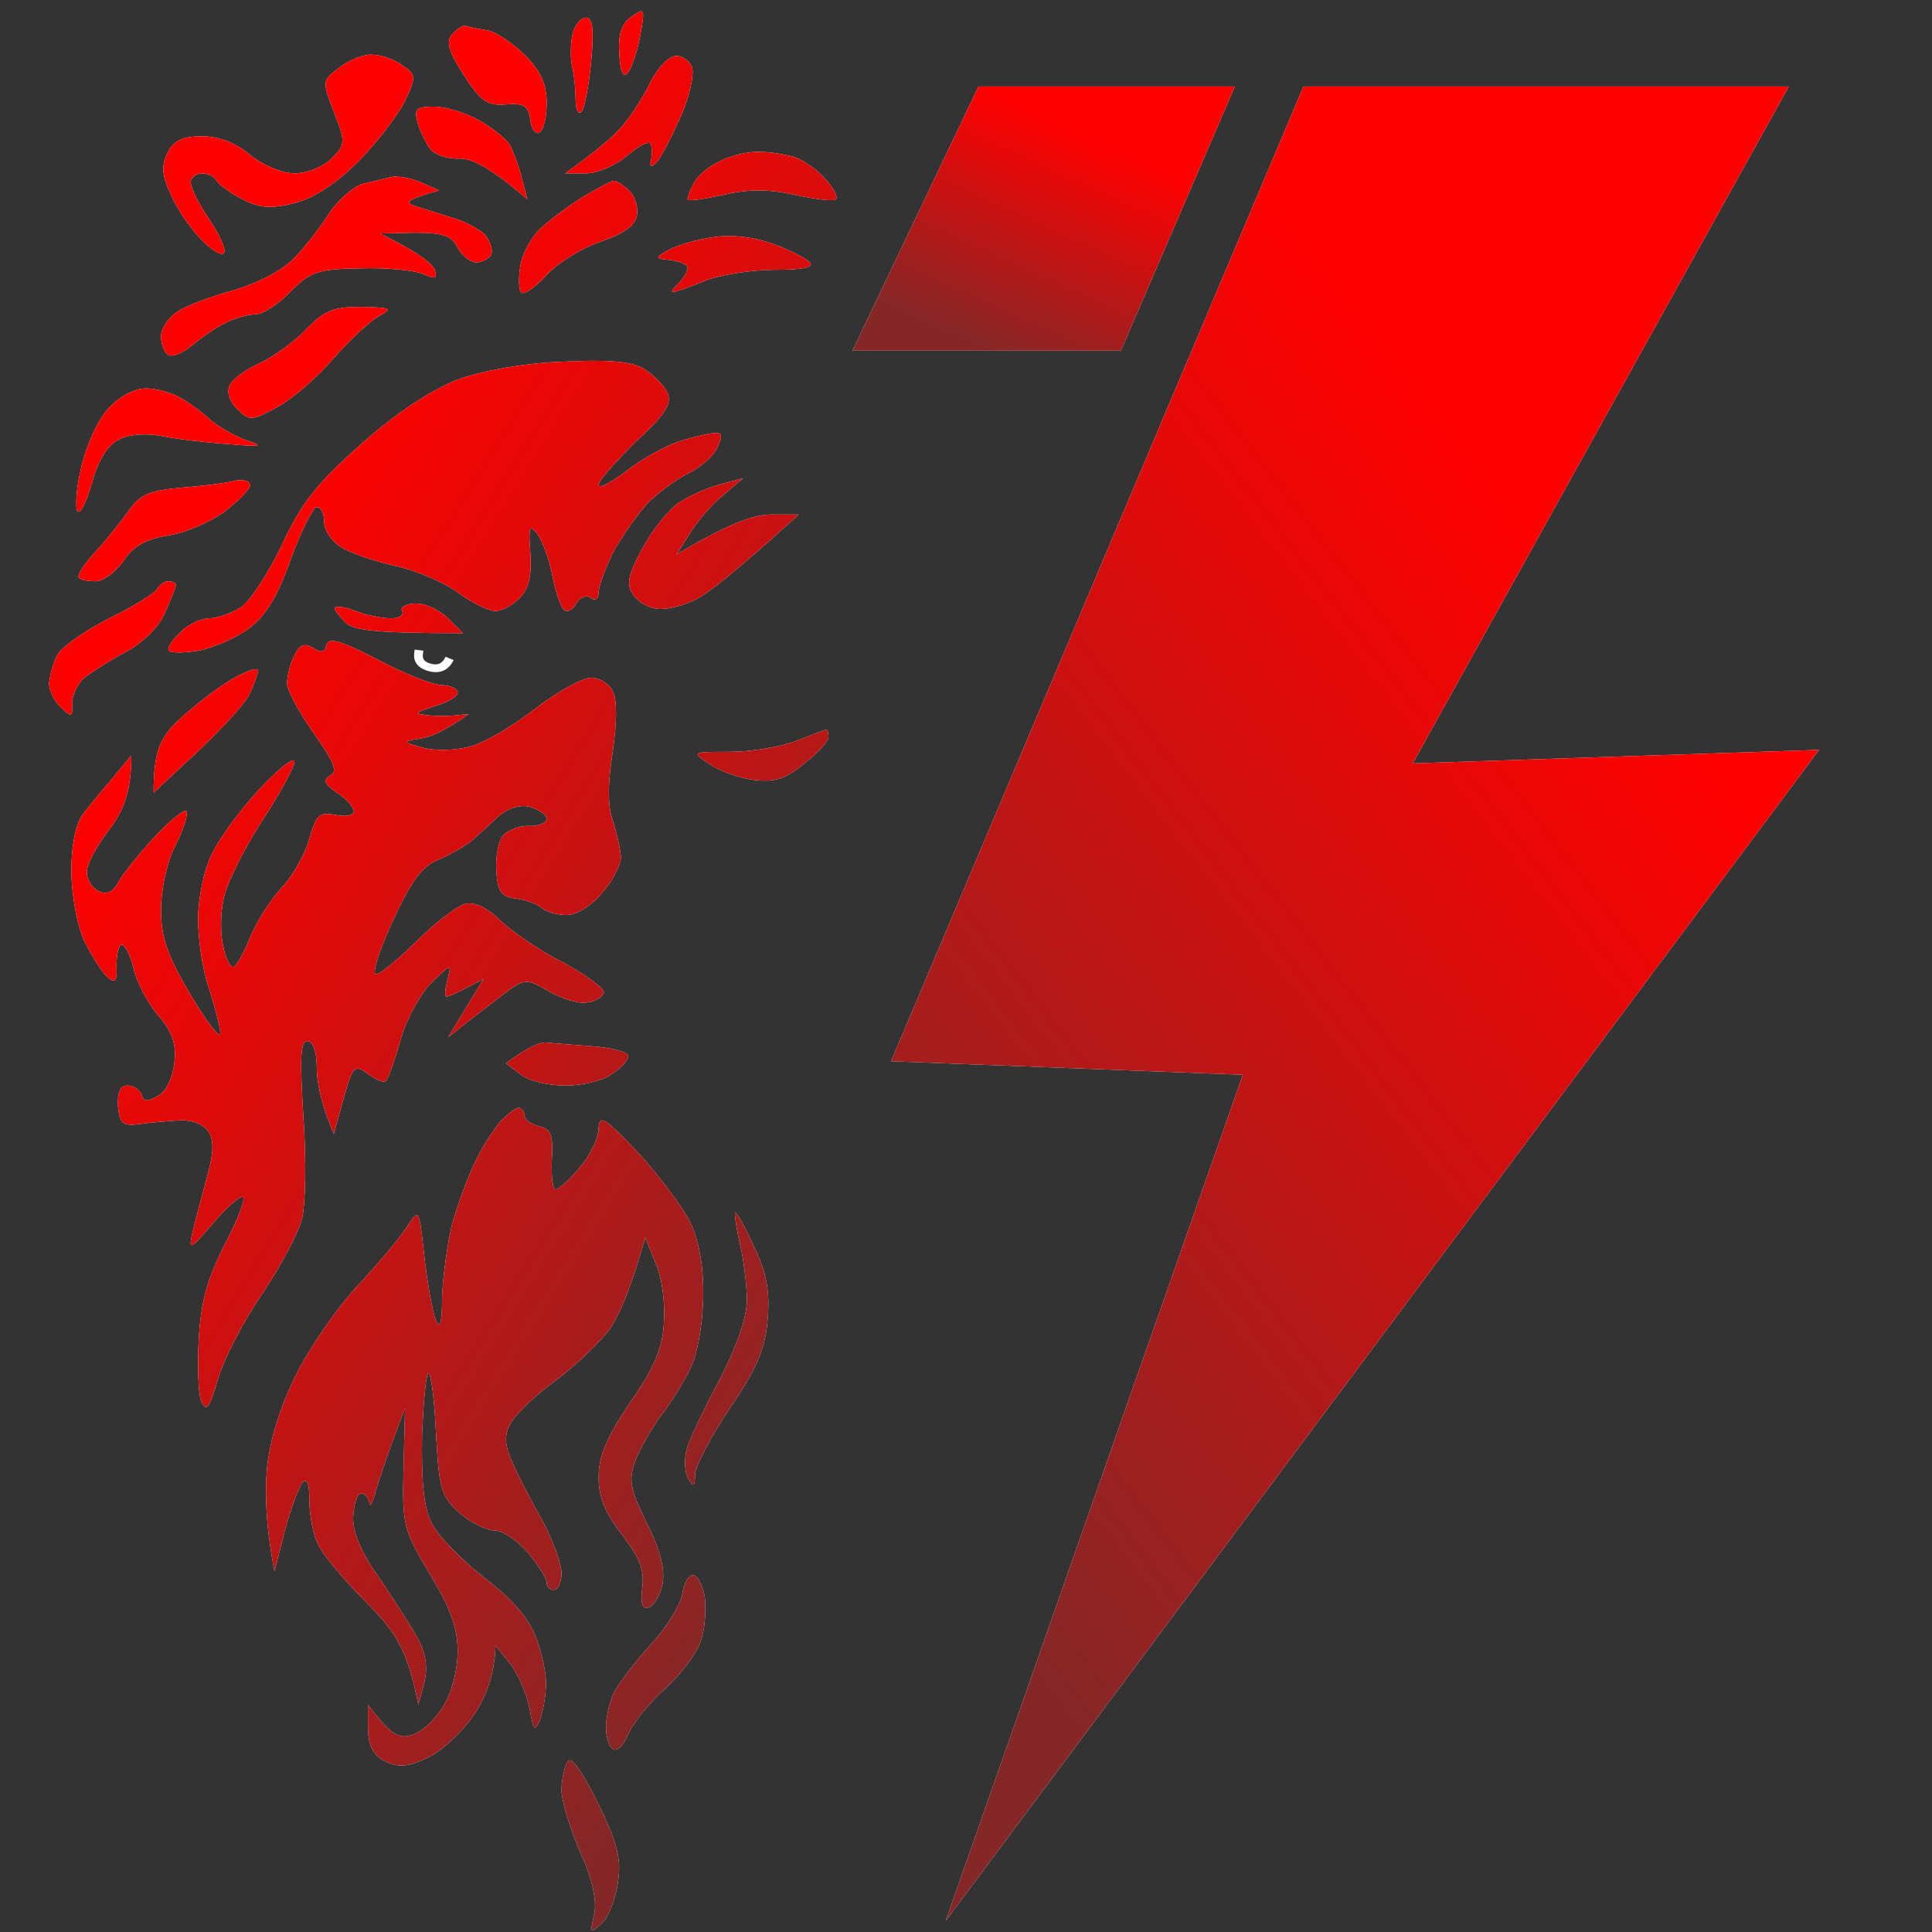
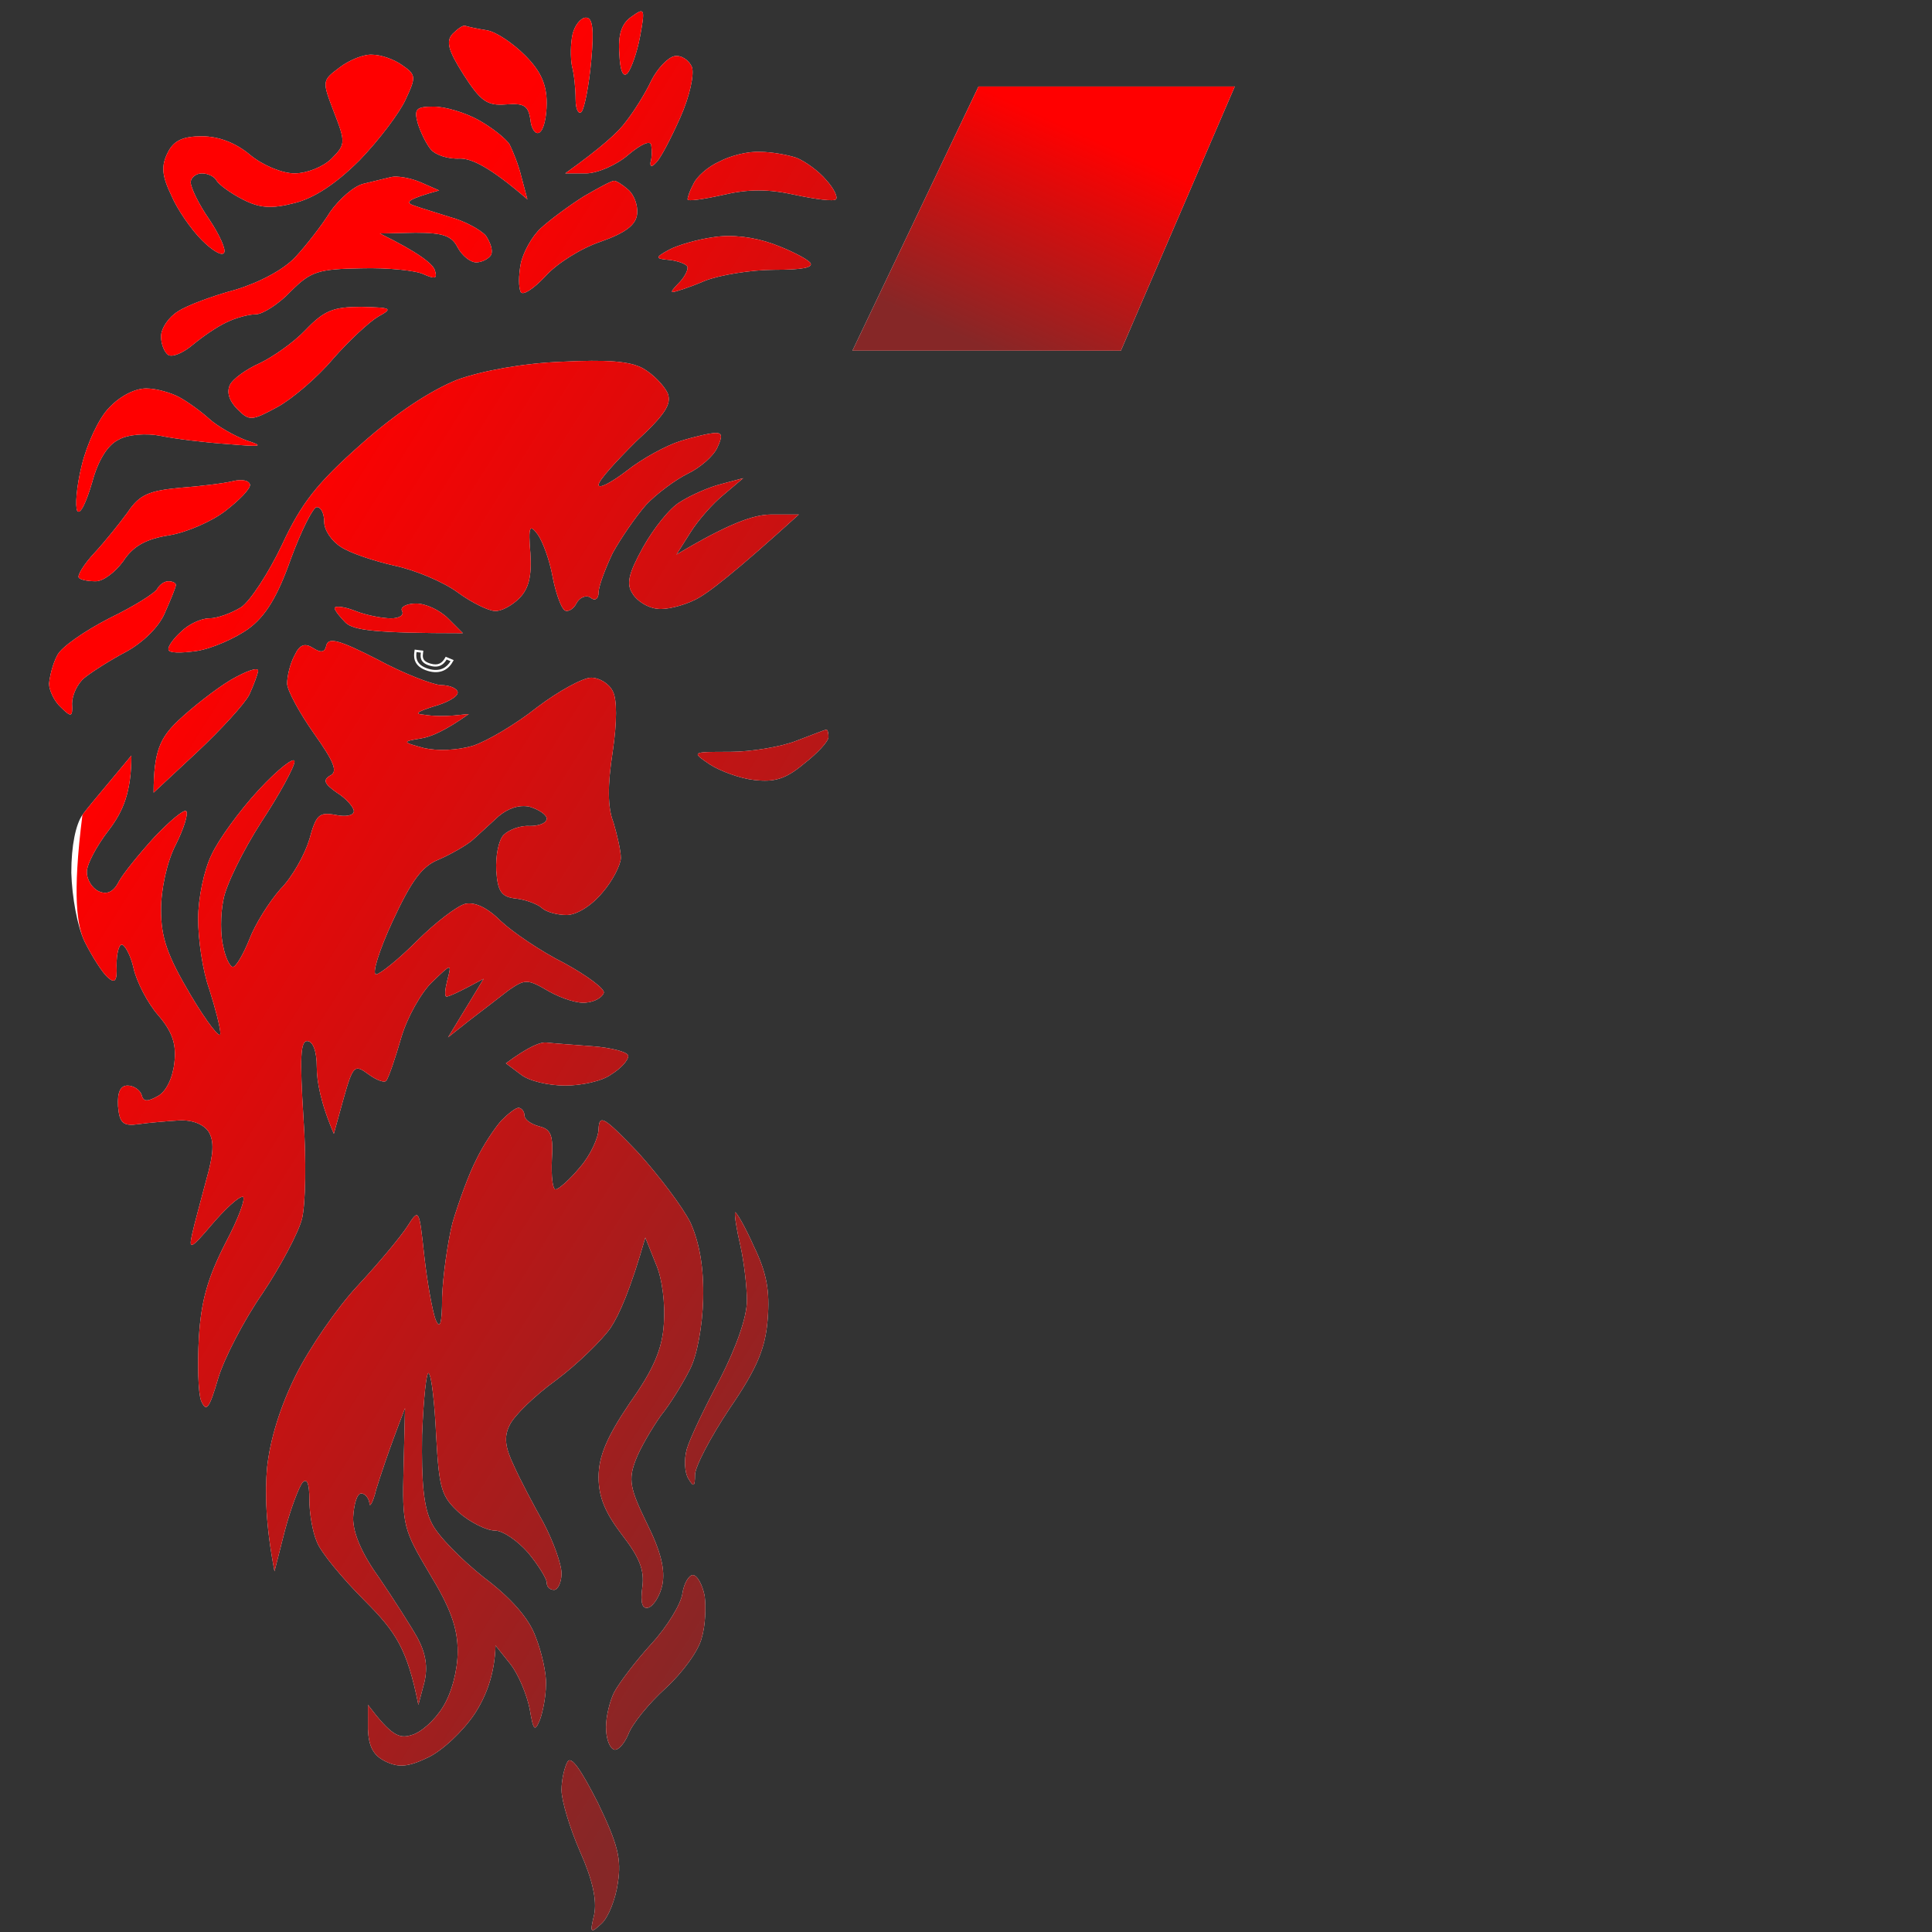
<svg xmlns="http://www.w3.org/2000/svg" width="512" height="512" viewBox="0 0 512 512" fill="none">
  <rect x="0" y="0" width="512" height="512" fill="#333333" stroke="none" />
  <path fill-rule="evenodd" clip-rule="evenodd" d="M167.281 4.479C164.726 6.248 163.743 9.196 164.136 14.306C164.333 18.826 165.119 20.595 166.298 19.415C167.281 18.236 168.853 13.912 169.639 9.589C171.015 2.12 170.818 1.924 167.281 4.479ZM155.292 4.675C153.916 4.675 152.344 6.641 151.754 8.999C151.165 11.554 151.165 15.288 151.558 17.45C152.147 19.612 152.54 23.543 152.54 26.294C152.54 29.046 153.327 30.421 154.113 29.635C154.899 28.653 156.078 22.756 156.668 16.271C157.454 7.623 157.061 4.675 155.292 4.675ZM123.257 6.837C122.667 6.641 121.291 7.623 119.915 8.999C118.147 10.964 118.736 13.323 122.863 19.808C127.384 26.884 129.153 28.063 134.066 27.67C138.979 27.277 139.962 28.063 140.552 31.601C140.748 34.156 141.927 35.728 142.91 35.138C144.089 34.549 144.875 31.011 144.875 27.277C144.875 22.363 143.303 18.826 139.176 14.699C136.031 11.554 131.511 8.409 128.956 8.016C126.401 7.623 123.846 7.034 123.257 6.837ZM178.68 14.895C176.911 15.288 174.159 18.236 172.587 21.381C171.015 24.722 168.067 29.439 165.905 32.19C163.939 34.942 159.419 39.069 149.789 45.948L155.292 45.948C158.24 45.948 163.35 43.786 166.494 41.034C170.032 38.086 172.39 37.104 172.587 38.479C172.784 39.855 172.784 41.821 172.39 43C172.259 44.31 172.784 44.31 173.963 43C175.142 41.821 177.893 36.514 180.252 31.208C182.807 25.508 183.986 19.808 183.397 17.843C182.61 15.878 180.448 14.502 178.68 14.895ZM98.689 14.502C96.528 14.306 92.597 15.878 90.042 17.843C85.325 21.381 85.325 21.381 88.47 29.635C91.614 37.693 91.614 38.283 87.88 42.017C85.718 44.179 81.394 45.948 78.053 45.948C74.712 45.948 69.602 43.786 66.261 41.034C62.527 37.89 58.007 36.121 53.486 36.121C48.376 36.121 46.018 37.3 44.446 40.445C42.677 43.982 42.873 46.537 45.428 51.844C47.001 55.578 50.735 60.885 53.486 63.636C56.238 66.388 58.793 67.96 59.382 66.977C59.972 66.191 58.203 62.26 55.452 58.133C52.7 54.202 50.538 49.682 50.538 48.306C50.538 47.127 51.914 45.948 53.486 45.948C55.059 45.948 56.827 46.734 57.417 47.913C58.007 48.896 61.151 51.254 64.296 52.827C68.816 55.185 71.961 55.382 78.053 53.809C83.294 52.499 89.059 48.699 95.348 42.41C100.458 37.104 105.961 29.832 107.534 26.294C110.285 20.398 110.285 19.808 106.551 17.253C104.389 15.681 100.851 14.502 98.689 14.502ZM115.002 28.259C110.285 28.259 109.696 28.849 110.678 32.583C111.464 35.138 113.037 38.283 114.216 39.659C115.395 41.034 118.736 42.214 121.881 42.017C125.025 42.017 129.742 44.179 139.766 52.827L138.193 46.931C137.407 43.589 135.835 39.855 135.049 38.283C134.066 36.711 130.332 33.763 126.794 31.797C123.257 29.832 117.95 28.259 115.002 28.259ZM201.478 40.248C198.333 40.052 193.616 41.231 190.668 42.803C187.524 44.179 184.576 46.93 183.79 48.699C182.807 50.468 182.217 52.237 182.217 52.827C182.217 53.416 186.345 52.827 191.651 51.647C198.333 50.075 203.64 50.075 210.715 51.647C216.218 52.827 220.935 53.416 221.524 52.827C222.114 52.237 220.935 49.879 218.969 47.717C217.004 45.358 213.466 42.803 211.108 41.821C208.75 41.034 204.426 40.248 201.478 40.248ZM103.603 46.931C102.031 47.324 98.689 48.11 96.331 48.699C93.776 49.289 89.845 52.827 87.487 56.168C85.325 59.705 81.001 65.208 78.25 68.156C75.105 71.497 68.816 74.838 62.33 76.804C56.434 78.376 49.556 80.931 47.197 82.503C44.642 84.076 42.677 87.024 42.677 89.186C42.677 91.348 43.66 93.509 44.642 94.099C45.821 94.689 48.573 93.509 51.128 91.347C53.486 89.382 57.417 86.631 59.972 85.451C62.33 84.272 65.868 83.29 67.833 83.29C69.602 83.29 73.926 80.538 77.071 77.197C82.377 71.891 84.342 71.301 95.742 71.104C102.817 70.908 110.285 71.694 112.251 72.677C115.395 74.052 115.985 73.856 115.199 71.497C114.609 69.925 111.071 66.977 100.655 61.867L110.089 61.671C117.36 61.671 119.719 62.457 121.291 65.601C122.47 67.763 124.632 69.532 126.205 69.532C127.777 69.532 129.546 68.549 130.135 67.567C130.725 66.388 129.939 64.226 128.76 62.457C127.384 60.885 123.06 58.526 119.326 57.543C115.592 56.364 111.071 54.988 109.499 54.399C107.337 53.613 107.927 52.827 116.378 50.468L111.464 48.306C108.713 47.127 105.175 46.537 103.603 46.931ZM162.76 47.913C161.974 47.913 158.436 49.879 154.702 52.04C150.968 54.399 145.858 58.133 143.303 60.491C140.945 62.653 138.586 66.977 137.997 69.925C137.407 73.07 137.407 76.214 137.997 77.394C138.586 78.376 141.338 76.607 144.482 73.266C147.43 69.925 153.916 65.798 159.223 64.029C165.905 61.671 168.656 59.509 168.853 56.561C169.049 54.399 168.067 51.647 166.494 50.272C164.922 48.896 163.35 47.913 162.76 47.913ZM189.096 62.85C184.772 63.44 179.466 65.012 177.304 66.191C173.373 68.353 173.57 68.549 177.893 68.942C180.252 69.335 182.217 70.122 182.217 70.908C182.217 71.891 181.235 73.659 179.859 75.035C178.483 76.411 177.697 77.394 178.287 77.394C178.876 77.394 182.61 76.214 186.738 74.445C190.668 72.873 199.119 71.497 205.212 71.497C212.68 71.497 215.825 70.908 214.646 69.532C213.466 68.353 209.143 66.191 204.819 64.619C199.906 62.85 194.009 62.064 189.096 62.85ZM95.742 81.324C88.273 81.324 85.915 82.307 81.001 87.417C77.857 90.758 72.157 94.689 68.816 96.261C65.278 97.833 61.741 100.388 60.955 101.96C59.972 103.926 60.758 106.284 62.92 108.446C66.065 111.591 66.654 111.591 73.533 107.857C77.464 105.695 84.146 99.995 88.273 95.082C92.597 90.168 97.903 85.255 100.262 83.879C104.193 81.717 103.799 81.521 95.742 81.324ZM148.806 95.868C138.586 96.261 127.973 98.226 121.291 100.585C114.412 103.336 105.175 109.232 95.742 117.683C83.949 128.1 79.822 133.406 74.712 144.412C71.174 151.881 66.261 159.349 63.903 160.921C61.348 162.494 57.614 163.869 55.452 163.869C53.29 163.869 49.949 165.442 47.983 167.407C46.018 169.176 44.446 171.338 44.642 172.124C44.642 173.106 47.983 173.106 52.111 172.517C56.041 171.927 62.33 169.176 65.868 166.621C70.388 163.28 73.533 158.17 77.071 148.146C79.822 140.678 82.967 134.389 83.949 134.389C85.129 134.389 85.915 136.158 85.915 138.32C85.915 140.482 87.88 143.43 90.435 145.002C92.793 146.574 99.279 148.736 104.586 149.915C110.089 151.094 117.557 154.239 121.291 156.991C125.025 159.742 129.546 161.904 131.118 161.904C132.69 162.1 135.638 160.528 137.604 158.563C140.159 156.008 140.945 152.667 140.552 146.574C139.962 139.499 140.355 138.713 142.517 141.661C143.893 143.626 145.662 148.539 146.448 152.863C147.234 156.991 148.61 160.921 149.592 161.707C150.378 162.297 151.951 161.511 152.737 159.939C153.523 158.366 155.292 157.58 156.471 158.366C157.65 159.349 158.633 158.759 158.633 156.991C158.633 155.418 160.402 150.701 162.367 146.574C164.529 142.643 168.46 136.944 171.211 133.799C173.963 130.851 179.073 127.117 182.217 125.545C185.558 123.972 189.096 120.828 190.079 118.666C191.454 115.718 191.454 114.735 189.686 114.735C188.31 114.735 183.986 115.718 180.252 116.897C176.518 118.076 170.032 121.614 166.101 124.759C161.974 127.903 158.633 129.672 158.633 128.493C158.633 127.314 163.153 122.4 168.46 117.094C176.321 109.822 178.09 107.07 176.911 104.122C175.928 102.157 173.177 99.209 170.425 97.637C166.887 95.671 160.795 95.278 148.806 95.868ZM38.746 102.943C35.798 102.943 31.867 104.909 28.919 108.053C26.168 110.805 23.023 117.683 21.648 123.383C20.272 128.886 19.879 134.192 20.468 135.372C21.254 136.551 22.827 133.21 24.399 127.903C25.971 122.007 28.526 117.88 31.474 116.504C33.833 115.128 38.746 114.735 42.677 115.521C46.411 116.308 54.469 117.29 60.365 117.683C69.406 118.469 70.192 118.273 65.278 116.701C62.134 115.521 57.614 112.966 55.452 111.001C53.29 109.036 49.752 106.481 47.59 105.302C45.428 104.122 41.498 102.943 38.746 102.943ZM196.957 126.724L191.061 128.296C187.917 129.082 183.003 131.244 180.252 133.013C177.5 134.585 173.177 140.088 170.425 145.002C166.494 152.077 165.905 154.829 167.674 157.384C168.853 159.349 171.801 161.118 174.159 161.314C176.321 161.707 181.038 160.528 184.183 158.956C187.524 157.384 194.992 151.488 211.698 136.354L204.426 136.354C199.906 136.354 193.42 138.516 179.269 146.967L183.003 141.071C184.969 137.927 188.9 133.406 191.848 131.048L196.957 126.724ZM61.741 127.51C59.382 128.1 52.897 128.886 47.59 129.279C39.532 130.065 36.977 131.048 33.833 135.765C31.671 138.713 27.74 143.626 24.989 146.574C22.237 149.522 20.468 152.47 20.861 153.06C21.254 153.649 23.22 154.042 25.382 154.042C27.347 154.042 30.492 151.684 32.654 148.736C35.209 144.805 38.55 142.84 44.839 141.857C49.556 141.071 56.238 138.123 59.775 135.372C63.313 132.62 66.261 129.672 66.261 128.493C66.065 127.314 64.099 126.921 61.741 127.51ZM44.642 154.042C43.463 154.042 42.284 155.025 41.694 156.008C41.105 157.187 35.405 160.725 28.919 163.869C22.434 167.21 16.145 171.534 15.162 173.696C13.983 175.858 13.196 179.199 13 181.164C13 182.933 14.376 185.881 16.145 187.454C18.896 190.205 19.289 190.009 19.093 186.471C19.093 184.309 20.468 181.164 22.434 179.592C24.399 178.02 29.312 174.875 33.44 172.713C37.763 170.355 42.087 166.228 43.66 162.494C45.232 158.956 46.608 155.615 46.608 155.025C46.608 154.436 45.625 154.042 44.642 154.042ZM110.285 159.939C107.73 159.939 105.961 160.921 106.551 161.904C107.141 163.083 105.765 163.869 103.603 163.869C101.441 163.869 97.117 163.083 94.169 161.904C91.221 160.725 88.863 160.528 88.666 161.118C88.666 161.707 90.042 163.476 91.614 165.048C93.776 167.014 99.279 167.8 122.667 167.8L118.736 163.869C116.574 161.707 112.84 159.939 110.285 159.939ZM86.504 170.945C86.111 172.91 85.129 173.106 82.967 171.731C80.805 170.355 79.429 170.748 78.053 173.696C76.874 175.858 76.088 179.199 76.088 181.164C76.088 182.933 79.429 189.026 83.163 194.332C88.47 201.801 89.649 204.552 87.487 205.535C85.522 206.714 85.915 207.697 89.256 210.055C91.811 211.627 93.776 213.986 93.776 214.969C93.776 216.148 91.614 216.541 88.863 215.951C84.539 215.165 83.753 215.951 81.984 222.437C80.805 226.368 77.464 232.46 74.319 235.605C71.371 238.946 67.637 244.842 66.065 248.969C64.492 252.9 62.527 256.241 61.741 256.241C60.955 256.241 59.776 253.883 59.186 250.935C58.4 247.987 58.4 242.287 59.186 238.553C59.776 234.819 64.296 225.582 69.209 217.917C74.123 210.448 78.053 203.176 78.053 201.801C78.053 200.425 73.73 203.766 68.62 209.269C63.51 214.772 57.81 222.633 56.041 226.564C54.076 230.495 52.504 238.16 52.504 243.466C52.504 248.969 53.683 257.224 55.452 262.137C57.024 267.051 58.4 272.357 58.4 273.929C58.4 275.502 54.862 270.981 50.538 263.71C44.249 253.097 42.677 248.38 42.677 241.108C42.677 235.605 44.249 228.333 46.608 223.813C48.769 219.489 49.949 215.558 49.359 214.969C48.769 214.379 45.035 217.524 40.908 221.847C36.977 226.171 32.654 231.478 31.474 233.64C30.099 236.391 28.33 237.177 26.168 236.194C24.399 235.408 23.023 233.05 23.023 231.281C22.827 229.316 25.578 224.206 28.919 219.882C32.654 214.969 34.815 209.859 34.815 200.228L29.902 206.124C27.151 209.466 23.416 213.789 21.844 215.951C20.075 218.506 18.896 224.009 18.896 231.281C19.093 237.767 20.468 245.432 22.434 249.559C24.399 253.49 27.151 257.813 28.526 258.993C30.492 260.761 31.081 259.975 30.885 255.848C30.885 252.9 31.474 250.345 32.26 250.345C33.047 250.345 34.619 253.097 35.405 256.634C36.191 260.172 39.139 265.871 41.891 269.016C45.625 273.34 46.804 276.681 46.215 281.594C45.821 285.525 44.053 289.259 41.891 290.438C39.139 292.011 37.96 292.011 37.567 290.242C37.174 288.866 35.405 287.687 33.833 287.687C31.867 287.687 31.081 289.456 31.278 293.19C31.671 297.71 32.654 298.496 36.781 297.907C39.532 297.514 44.249 297.121 47.394 296.924C50.931 296.728 53.879 297.907 55.255 299.872C56.827 302.427 56.631 305.768 54.666 312.647C53.29 317.953 51.521 324.243 50.931 326.994C49.949 331.318 50.538 331.121 56.041 324.636C59.579 320.508 63.117 317.167 64.296 317.167C65.278 317.167 63.313 322.67 59.775 329.352C55.059 338.59 53.29 344.682 52.7 354.509C52.307 361.584 52.504 369.053 53.29 371.215C54.666 374.359 55.452 373.376 57.81 365.319C59.382 360.012 64.689 349.792 69.602 342.717C74.319 335.642 79.036 326.798 80.019 323.063C81.001 319.133 81.198 307.34 80.412 296.138C79.429 280.415 79.626 275.895 81.394 275.895C82.967 275.895 83.949 278.646 83.949 282.773C83.949 286.508 84.932 292.207 88.47 300.462L91.025 291.225C93.58 282.184 93.973 281.987 97.707 284.739C99.869 286.311 102.031 287.097 102.424 286.311C103.013 285.525 104.782 280.415 106.354 274.912C107.927 269.606 111.661 262.923 114.609 260.172C119.719 255.258 119.719 255.258 118.54 259.779C117.95 262.137 117.754 264.103 118.343 264.103C118.933 264.103 121.291 263.12 128.17 259.386L118.736 274.912L124.436 270.392C127.58 268.033 132.101 264.496 134.656 262.53C139.176 259.386 139.766 259.386 145.465 262.727C149.003 264.692 153.327 266.068 155.488 265.675C157.65 265.478 159.616 264.299 160.009 263.12C160.402 262.137 155.685 258.6 149.592 255.258C143.303 252.114 135.835 247.004 132.69 244.056C129.153 240.518 125.811 238.946 123.257 239.536C121.095 240.125 115.395 244.449 110.482 249.362C105.568 254.276 100.655 258.206 99.672 258.206C98.493 258.206 100.458 251.917 103.996 244.252C109.106 233.246 111.857 229.512 116.378 227.743C119.522 226.368 123.65 224.009 125.222 222.633C126.991 221.061 129.939 218.31 132.101 216.344C134.656 214.182 137.604 213.2 140.355 213.789C142.91 214.576 144.875 215.951 144.875 216.934C144.875 218.113 142.91 218.899 140.355 218.899C137.997 218.703 134.852 219.882 133.476 221.258C132.101 222.633 131.314 226.957 131.511 230.691C131.904 236.391 132.887 237.767 137.014 238.16C139.766 238.553 142.714 239.732 143.696 240.715C144.875 241.697 147.627 242.484 150.182 242.484C152.737 242.484 156.668 240.125 159.616 236.588C162.367 233.443 164.529 229.119 164.529 227.35C164.529 225.385 163.546 221.258 162.564 217.917C160.991 213.986 160.991 208.09 162.367 199.246C163.546 191.188 163.546 185.292 162.367 183.13C161.384 181.164 158.83 179.592 156.668 179.592C154.506 179.592 148.02 183.13 142.321 187.454C136.621 191.974 128.956 196.494 125.222 197.673C121.095 198.853 115.985 199.049 112.447 198.263C106.551 196.691 106.551 196.494 111.464 195.708C114.216 195.315 118.147 193.546 124.239 189.222L120.308 189.615C118.147 189.812 114.609 189.812 112.447 189.419C109.696 189.222 110.482 188.633 114.805 187.257C118.343 186.274 121.291 184.702 121.291 183.523C121.291 182.54 119.326 181.558 116.771 181.558C114.412 181.361 106.748 178.413 99.869 174.679C90.239 169.765 87.094 168.783 86.504 170.945ZM61.151 180.182C57.221 182.54 50.931 187.454 47.197 190.991C42.48 195.512 40.712 199.049 40.712 210.055L52.307 199.246C58.596 193.35 64.885 186.471 66.065 184.112C67.244 181.557 68.227 178.806 68.423 177.823C68.423 176.644 65.278 177.823 61.151 180.182ZM218.969 193.35C218.773 193.35 215.235 194.725 211.108 196.298C207.177 197.87 199.119 199.246 193.42 199.246C183.2 199.246 183.2 199.246 188.113 202.587C190.865 204.356 196.171 206.321 199.906 206.714C205.212 207.304 208.16 206.518 213.073 202.39C216.611 199.639 219.559 196.494 219.559 195.315C219.559 194.332 219.363 193.35 218.969 193.35ZM144.875 276.288C143.303 276.091 140.159 277.27 134.066 281.791L137.997 284.739C140.159 286.508 145.465 287.687 149.789 287.687C154.113 287.687 159.616 286.508 161.974 284.739C164.529 283.167 166.494 281.005 166.494 279.825C166.494 278.843 162.171 277.664 157.061 277.27C151.951 276.877 146.448 276.484 144.875 276.288ZM137.407 293.583C136.621 293.583 134.656 295.155 132.887 296.924C131.118 298.889 127.973 303.606 126.205 307.34C124.239 311.075 121.488 318.74 119.915 324.046C118.54 329.549 117.36 338.393 117.164 343.7C117.164 350.971 116.574 352.544 115.395 349.596C114.609 347.434 113.233 339.965 112.447 332.89C111.071 320.312 111.071 320.115 107.927 325.029C106.158 327.78 100.262 334.855 94.759 340.752C89.256 346.648 81.984 357.261 78.446 364.336C74.319 372.59 71.568 381.434 70.781 388.903C70.192 395.389 70.388 404.233 72.747 416.418L75.498 405.608C77.071 399.712 79.233 394.013 80.215 392.834C81.394 391.654 81.984 393.227 81.984 397.354C81.984 400.892 82.77 405.805 83.949 408.556C84.932 411.308 90.828 418.383 96.724 424.279C104.979 432.534 107.927 437.054 110.875 451.794L112.447 445.898C113.43 441.771 112.84 438.233 110.678 434.106C108.909 430.962 104.389 423.886 100.655 418.383C95.938 411.832 93.58 406.46 93.58 402.267C93.776 398.73 94.562 395.782 95.742 395.782C96.724 395.782 97.707 396.961 97.903 398.337C97.903 399.712 98.886 398.14 99.672 394.799C100.655 391.654 102.62 385.365 107.337 373.18L106.944 389.099C106.551 404.233 106.944 405.412 113.823 417.007C119.326 426.048 121.291 431.355 121.291 437.644C121.291 442.557 119.719 448.65 117.36 452.384C115.199 455.922 111.464 459.263 108.909 459.852C105.765 460.835 103.603 459.852 97.51 451.794L97.51 458.28C97.707 462.8 98.886 465.159 102.031 466.731C105.568 468.5 108.123 468.303 113.43 465.748C117.164 463.98 122.667 458.87 125.811 454.153C128.76 449.632 131.118 443.736 131.315 436.071L135.245 440.985C137.407 443.736 139.569 449.043 140.355 452.777C141.338 458.673 141.731 459.066 143.107 455.725C143.893 453.563 144.679 449.436 144.679 446.488C144.875 443.54 143.5 437.644 141.927 433.713C140.159 428.8 135.245 423.297 128.17 417.99C122.274 413.273 115.985 406.984 114.412 403.643C112.251 399.516 111.661 392.637 111.857 380.255C112.251 370.428 113.037 363.157 113.626 363.943C114.412 364.729 115.199 372.197 115.592 380.648C116.378 394.602 116.967 396.568 121.684 400.892C124.632 403.446 128.956 405.608 131.118 405.608C133.28 405.608 137.211 408.36 139.962 411.504C142.714 414.846 144.875 418.383 144.875 419.366C144.875 420.545 145.662 421.331 146.841 421.331C147.824 421.331 148.806 419.366 148.806 417.007C148.806 414.452 146.644 408.556 144.089 403.643C141.338 398.73 137.8 392.047 136.228 388.51C133.869 383.596 133.476 380.845 135.049 377.7C136.228 375.145 141.731 369.839 147.43 365.712C152.933 361.584 159.419 355.295 161.778 351.954C164.136 348.416 167.084 341.734 171.015 327.977L173.766 334.855C175.535 338.786 176.321 345.665 175.928 350.775C175.535 357.457 173.177 362.96 166.887 371.804C160.795 380.845 158.633 385.955 158.633 391.458C158.633 396.764 160.402 400.892 164.726 406.591C169.442 412.684 170.818 416.025 170.229 420.545C169.639 424.869 170.229 426.441 171.801 426.048C173.177 425.655 174.945 422.904 175.535 419.956C176.321 416.025 175.142 411.111 171.408 403.643C166.887 394.406 166.494 392.047 168.46 386.937C169.639 383.793 172.784 378.486 175.142 375.145C177.697 372.001 181.038 366.498 182.807 362.96C184.772 359.226 186.148 351.365 186.345 344.289C186.541 335.838 185.362 329.352 183.003 324.046C180.842 319.722 174.552 311.468 169.049 305.375C160.205 296.138 158.83 295.155 158.633 299.086C158.633 301.444 156.471 306.161 153.72 309.306C150.968 312.647 148.02 315.202 147.234 315.202C146.448 315.202 146.055 311.664 146.251 307.34C146.644 300.855 146.055 299.282 142.91 298.496C140.748 297.907 138.979 296.728 138.979 295.548C138.979 294.566 138.193 293.583 137.407 293.583ZM194.796 321.294C194.599 321.884 195.189 325.815 196.171 329.942C197.154 334.266 197.94 340.948 197.94 344.682C197.94 349.006 195.189 356.867 190.865 365.319C186.738 372.983 182.807 381.238 182.021 383.989C181.235 386.741 181.431 390.279 182.414 391.851C183.79 394.209 184.183 394.013 184.183 390.868C184.183 388.706 188.31 380.845 193.42 373.18C200.692 362.567 202.854 357.261 203.443 349.596C204.033 342.127 203.247 337.41 199.709 330.139C197.351 324.832 194.992 320.901 194.796 321.294ZM183.593 417.401C182.61 417.401 181.235 419.562 180.842 422.314C180.448 425.065 176.911 430.962 172.587 435.678C168.46 440.199 164.136 445.898 162.76 448.453C161.581 450.812 160.598 454.939 160.598 457.69C160.598 460.442 161.384 462.997 162.564 463.586C163.546 464.176 165.315 462.407 166.494 459.656C167.477 456.904 171.997 451.401 176.321 447.471C180.842 443.343 185.165 437.447 185.951 434.106C186.934 430.962 187.131 425.852 186.738 422.904C186.148 419.956 184.772 417.401 183.593 417.401ZM150.378 466.928C149.592 468.303 148.806 471.644 148.806 474.396C148.806 477.147 150.968 484.419 153.72 490.708C157.061 498.177 158.24 503.68 157.454 507.414C156.275 512.327 156.471 512.524 159.419 509.772C161.188 508.2 163.153 503.287 163.743 498.963C164.726 492.674 163.743 488.743 158.436 477.737C153.916 468.893 151.361 465.159 150.378 466.928Z" fill="white" />
-   <path fill-rule="evenodd" clip-rule="evenodd" d="M167.281 4.479C164.726 6.248 163.743 9.196 164.136 14.306C164.333 18.826 165.119 20.595 166.298 19.415C167.281 18.236 168.853 13.912 169.639 9.589C171.015 2.12 170.818 1.924 167.281 4.479ZM155.292 4.675C153.916 4.675 152.344 6.641 151.754 8.999C151.165 11.554 151.165 15.288 151.558 17.45C152.147 19.612 152.54 23.543 152.54 26.294C152.54 29.046 153.327 30.421 154.113 29.635C154.899 28.653 156.078 22.756 156.668 16.271C157.454 7.623 157.061 4.675 155.292 4.675ZM123.257 6.837C122.667 6.641 121.291 7.623 119.915 8.999C118.147 10.964 118.736 13.323 122.863 19.808C127.384 26.884 129.153 28.063 134.066 27.67C138.979 27.277 139.962 28.063 140.552 31.601C140.748 34.156 141.927 35.728 142.91 35.138C144.089 34.549 144.875 31.011 144.875 27.277C144.875 22.363 143.303 18.826 139.176 14.699C136.031 11.554 131.511 8.409 128.956 8.016C126.401 7.623 123.846 7.034 123.257 6.837ZM178.68 14.895C176.911 15.288 174.159 18.236 172.587 21.381C171.015 24.722 168.067 29.439 165.905 32.19C163.939 34.942 159.419 39.069 149.789 45.948L155.292 45.948C158.24 45.948 163.35 43.786 166.494 41.034C170.032 38.086 172.39 37.104 172.587 38.479C172.784 39.855 172.784 41.821 172.39 43C172.259 44.31 172.784 44.31 173.963 43C175.142 41.821 177.893 36.514 180.252 31.208C182.807 25.508 183.986 19.808 183.397 17.843C182.61 15.878 180.448 14.502 178.68 14.895ZM98.689 14.502C96.528 14.306 92.597 15.878 90.042 17.843C85.325 21.381 85.325 21.381 88.47 29.635C91.614 37.693 91.614 38.283 87.88 42.017C85.718 44.179 81.394 45.948 78.053 45.948C74.712 45.948 69.602 43.786 66.261 41.034C62.527 37.89 58.007 36.121 53.486 36.121C48.376 36.121 46.018 37.3 44.446 40.445C42.677 43.982 42.873 46.537 45.428 51.844C47.001 55.578 50.735 60.885 53.486 63.636C56.238 66.388 58.793 67.96 59.382 66.977C59.972 66.191 58.203 62.26 55.452 58.133C52.7 54.202 50.538 49.682 50.538 48.306C50.538 47.127 51.914 45.948 53.486 45.948C55.059 45.948 56.827 46.734 57.417 47.913C58.007 48.896 61.151 51.254 64.296 52.827C68.816 55.185 71.961 55.382 78.053 53.809C83.294 52.499 89.059 48.699 95.348 42.41C100.458 37.104 105.961 29.832 107.534 26.294C110.285 20.398 110.285 19.808 106.551 17.253C104.389 15.681 100.851 14.502 98.689 14.502ZM115.002 28.259C110.285 28.259 109.696 28.849 110.678 32.583C111.464 35.138 113.037 38.283 114.216 39.659C115.395 41.034 118.736 42.214 121.881 42.017C125.025 42.017 129.742 44.179 139.766 52.827L138.193 46.931C137.407 43.589 135.835 39.855 135.049 38.283C134.066 36.711 130.332 33.763 126.794 31.797C123.257 29.832 117.95 28.259 115.002 28.259ZM201.478 40.248C198.333 40.052 193.616 41.231 190.668 42.803C187.524 44.179 184.576 46.93 183.79 48.699C182.807 50.468 182.217 52.237 182.217 52.827C182.217 53.416 186.345 52.827 191.651 51.647C198.333 50.075 203.64 50.075 210.715 51.647C216.218 52.827 220.935 53.416 221.524 52.827C222.114 52.237 220.935 49.879 218.969 47.717C217.004 45.358 213.466 42.803 211.108 41.821C208.75 41.034 204.426 40.248 201.478 40.248ZM103.603 46.931C102.031 47.324 98.689 48.11 96.331 48.699C93.776 49.289 89.845 52.827 87.487 56.168C85.325 59.705 81.001 65.208 78.25 68.156C75.105 71.497 68.816 74.838 62.33 76.804C56.434 78.376 49.556 80.931 47.197 82.503C44.642 84.076 42.677 87.024 42.677 89.186C42.677 91.348 43.66 93.509 44.642 94.099C45.821 94.689 48.573 93.509 51.128 91.347C53.486 89.382 57.417 86.631 59.972 85.451C62.33 84.272 65.868 83.29 67.833 83.29C69.602 83.29 73.926 80.538 77.071 77.197C82.377 71.891 84.342 71.301 95.742 71.104C102.817 70.908 110.285 71.694 112.251 72.677C115.395 74.052 115.985 73.856 115.199 71.497C114.609 69.925 111.071 66.977 100.655 61.867L110.089 61.671C117.36 61.671 119.719 62.457 121.291 65.601C122.47 67.763 124.632 69.532 126.205 69.532C127.777 69.532 129.546 68.549 130.135 67.567C130.725 66.388 129.939 64.226 128.76 62.457C127.384 60.885 123.06 58.526 119.326 57.543C115.592 56.364 111.071 54.988 109.499 54.399C107.337 53.613 107.927 52.827 116.378 50.468L111.464 48.306C108.713 47.127 105.175 46.537 103.603 46.931ZM162.76 47.913C161.974 47.913 158.436 49.879 154.702 52.04C150.968 54.399 145.858 58.133 143.303 60.491C140.945 62.653 138.586 66.977 137.997 69.925C137.407 73.07 137.407 76.214 137.997 77.394C138.586 78.376 141.338 76.607 144.482 73.266C147.43 69.925 153.916 65.798 159.223 64.029C165.905 61.671 168.656 59.509 168.853 56.561C169.049 54.399 168.067 51.647 166.494 50.272C164.922 48.896 163.35 47.913 162.76 47.913ZM189.096 62.85C184.772 63.44 179.466 65.012 177.304 66.191C173.373 68.353 173.57 68.549 177.893 68.942C180.252 69.335 182.217 70.122 182.217 70.908C182.217 71.891 181.235 73.659 179.859 75.035C178.483 76.411 177.697 77.394 178.287 77.394C178.876 77.394 182.61 76.214 186.738 74.445C190.668 72.873 199.119 71.497 205.212 71.497C212.68 71.497 215.825 70.908 214.646 69.532C213.466 68.353 209.143 66.191 204.819 64.619C199.906 62.85 194.009 62.064 189.096 62.85ZM95.742 81.324C88.273 81.324 85.915 82.307 81.001 87.417C77.857 90.758 72.157 94.689 68.816 96.261C65.278 97.833 61.741 100.388 60.955 101.96C59.972 103.926 60.758 106.284 62.92 108.446C66.065 111.591 66.654 111.591 73.533 107.857C77.464 105.695 84.146 99.995 88.273 95.082C92.597 90.168 97.903 85.255 100.262 83.879C104.193 81.717 103.799 81.521 95.742 81.324ZM148.806 95.868C138.586 96.261 127.973 98.226 121.291 100.585C114.412 103.336 105.175 109.232 95.742 117.683C83.949 128.1 79.822 133.406 74.712 144.412C71.174 151.881 66.261 159.349 63.903 160.921C61.348 162.494 57.614 163.869 55.452 163.869C53.29 163.869 49.949 165.442 47.983 167.407C46.018 169.176 44.446 171.338 44.642 172.124C44.642 173.106 47.983 173.106 52.111 172.517C56.041 171.927 62.33 169.176 65.868 166.621C70.388 163.28 73.533 158.17 77.071 148.146C79.822 140.678 82.967 134.389 83.949 134.389C85.129 134.389 85.915 136.158 85.915 138.32C85.915 140.482 87.88 143.43 90.435 145.002C92.793 146.574 99.279 148.736 104.586 149.915C110.089 151.094 117.557 154.239 121.291 156.991C125.025 159.742 129.546 161.904 131.118 161.904C132.69 162.1 135.638 160.528 137.604 158.563C140.159 156.008 140.945 152.667 140.552 146.574C139.962 139.499 140.355 138.713 142.517 141.661C143.893 143.626 145.662 148.539 146.448 152.863C147.234 156.991 148.61 160.921 149.592 161.707C150.378 162.297 151.951 161.511 152.737 159.939C153.523 158.366 155.292 157.58 156.471 158.366C157.65 159.349 158.633 158.759 158.633 156.991C158.633 155.418 160.402 150.701 162.367 146.574C164.529 142.643 168.46 136.944 171.211 133.799C173.963 130.851 179.073 127.117 182.217 125.545C185.558 123.972 189.096 120.828 190.079 118.666C191.454 115.718 191.454 114.735 189.686 114.735C188.31 114.735 183.986 115.718 180.252 116.897C176.518 118.076 170.032 121.614 166.101 124.759C161.974 127.903 158.633 129.672 158.633 128.493C158.633 127.314 163.153 122.4 168.46 117.094C176.321 109.822 178.09 107.07 176.911 104.122C175.928 102.157 173.177 99.209 170.425 97.637C166.887 95.671 160.795 95.278 148.806 95.868ZM38.746 102.943C35.798 102.943 31.867 104.909 28.919 108.053C26.168 110.805 23.023 117.683 21.648 123.383C20.272 128.886 19.879 134.192 20.468 135.372C21.254 136.551 22.827 133.21 24.399 127.903C25.971 122.007 28.526 117.88 31.474 116.504C33.833 115.128 38.746 114.735 42.677 115.521C46.411 116.308 54.469 117.29 60.365 117.683C69.406 118.469 70.192 118.273 65.278 116.701C62.134 115.521 57.614 112.966 55.452 111.001C53.29 109.036 49.752 106.481 47.59 105.302C45.428 104.122 41.498 102.943 38.746 102.943ZM196.957 126.724L191.061 128.296C187.917 129.082 183.003 131.244 180.252 133.013C177.5 134.585 173.177 140.088 170.425 145.002C166.494 152.077 165.905 154.829 167.674 157.384C168.853 159.349 171.801 161.118 174.159 161.314C176.321 161.707 181.038 160.528 184.183 158.956C187.524 157.384 194.992 151.488 211.698 136.354L204.426 136.354C199.906 136.354 193.42 138.516 179.269 146.967L183.003 141.071C184.969 137.927 188.9 133.406 191.848 131.048L196.957 126.724ZM61.741 127.51C59.382 128.1 52.897 128.886 47.59 129.279C39.532 130.065 36.977 131.048 33.833 135.765C31.671 138.713 27.74 143.626 24.989 146.574C22.237 149.522 20.468 152.47 20.861 153.06C21.254 153.649 23.22 154.042 25.382 154.042C27.347 154.042 30.492 151.684 32.654 148.736C35.209 144.805 38.55 142.84 44.839 141.857C49.556 141.071 56.238 138.123 59.775 135.372C63.313 132.62 66.261 129.672 66.261 128.493C66.065 127.314 64.099 126.921 61.741 127.51ZM44.642 154.042C43.463 154.042 42.284 155.025 41.694 156.008C41.105 157.187 35.405 160.725 28.919 163.869C22.434 167.21 16.145 171.534 15.162 173.696C13.983 175.858 13.196 179.199 13 181.164C13 182.933 14.376 185.881 16.145 187.454C18.896 190.205 19.289 190.009 19.093 186.471C19.093 184.309 20.468 181.164 22.434 179.592C24.399 178.02 29.312 174.875 33.44 172.713C37.763 170.355 42.087 166.228 43.66 162.494C45.232 158.956 46.608 155.615 46.608 155.025C46.608 154.436 45.625 154.042 44.642 154.042ZM110.285 159.939C107.73 159.939 105.961 160.921 106.551 161.904C107.141 163.083 105.765 163.869 103.603 163.869C101.441 163.869 97.117 163.083 94.169 161.904C91.221 160.725 88.863 160.528 88.666 161.118C88.666 161.707 90.042 163.476 91.614 165.048C93.776 167.014 99.279 167.8 122.667 167.8L118.736 163.869C116.574 161.707 112.84 159.939 110.285 159.939ZM86.504 170.945C86.111 172.91 85.129 173.106 82.967 171.731C80.805 170.355 79.429 170.748 78.053 173.696C76.874 175.858 76.088 179.199 76.088 181.164C76.088 182.933 79.429 189.026 83.163 194.332C88.47 201.801 89.649 204.552 87.487 205.535C85.522 206.714 85.915 207.697 89.256 210.055C91.811 211.627 93.776 213.986 93.776 214.969C93.776 216.148 91.614 216.541 88.863 215.951C84.539 215.165 83.753 215.951 81.984 222.437C80.805 226.368 77.464 232.46 74.319 235.605C71.371 238.946 67.637 244.842 66.065 248.969C64.492 252.9 62.527 256.241 61.741 256.241C60.955 256.241 59.776 253.883 59.186 250.935C58.4 247.987 58.4 242.287 59.186 238.553C59.776 234.819 64.296 225.582 69.209 217.917C74.123 210.448 78.053 203.176 78.053 201.801C78.053 200.425 73.73 203.766 68.62 209.269C63.51 214.772 57.81 222.633 56.041 226.564C54.076 230.495 52.504 238.16 52.504 243.466C52.504 248.969 53.683 257.224 55.452 262.137C57.024 267.051 58.4 272.357 58.4 273.929C58.4 275.502 54.862 270.981 50.538 263.71C44.249 253.097 42.677 248.38 42.677 241.108C42.677 235.605 44.249 228.333 46.608 223.813C48.769 219.489 49.949 215.558 49.359 214.969C48.769 214.379 45.035 217.524 40.908 221.847C36.977 226.171 32.654 231.478 31.474 233.64C30.099 236.391 28.33 237.177 26.168 236.194C24.399 235.408 23.023 233.05 23.023 231.281C22.827 229.316 25.578 224.206 28.919 219.882C32.654 214.969 34.815 209.859 34.815 200.228L29.902 206.124C27.151 209.466 23.416 213.789 21.844 215.951C20.075 218.506 18.896 224.009 18.896 231.281C19.093 237.767 20.468 245.432 22.434 249.559C24.399 253.49 27.151 257.813 28.526 258.993C30.492 260.761 31.081 259.975 30.885 255.848C30.885 252.9 31.474 250.345 32.26 250.345C33.047 250.345 34.619 253.097 35.405 256.634C36.191 260.172 39.139 265.871 41.891 269.016C45.625 273.34 46.804 276.681 46.215 281.594C45.821 285.525 44.053 289.259 41.891 290.438C39.139 292.011 37.96 292.011 37.567 290.242C37.174 288.866 35.405 287.687 33.833 287.687C31.867 287.687 31.081 289.456 31.278 293.19C31.671 297.71 32.654 298.496 36.781 297.907C39.532 297.514 44.249 297.121 47.394 296.924C50.931 296.728 53.879 297.907 55.255 299.872C56.827 302.427 56.631 305.768 54.666 312.647C53.29 317.953 51.521 324.243 50.931 326.994C49.949 331.318 50.538 331.121 56.041 324.636C59.579 320.508 63.117 317.167 64.296 317.167C65.278 317.167 63.313 322.67 59.775 329.352C55.059 338.59 53.29 344.682 52.7 354.509C52.307 361.584 52.504 369.053 53.29 371.215C54.666 374.359 55.452 373.376 57.81 365.319C59.382 360.012 64.689 349.792 69.602 342.717C74.319 335.642 79.036 326.798 80.019 323.063C81.001 319.133 81.198 307.34 80.412 296.138C79.429 280.415 79.626 275.895 81.394 275.895C82.967 275.895 83.949 278.646 83.949 282.773C83.949 286.508 84.932 292.207 88.47 300.462L91.025 291.225C93.58 282.184 93.973 281.987 97.707 284.739C99.869 286.311 102.031 287.097 102.424 286.311C103.013 285.525 104.782 280.415 106.354 274.912C107.927 269.606 111.661 262.923 114.609 260.172C119.719 255.258 119.719 255.258 118.54 259.779C117.95 262.137 117.754 264.103 118.343 264.103C118.933 264.103 121.291 263.12 128.17 259.386L118.736 274.912L124.436 270.392C127.58 268.033 132.101 264.496 134.656 262.53C139.176 259.386 139.766 259.386 145.465 262.727C149.003 264.692 153.327 266.068 155.488 265.675C157.65 265.478 159.616 264.299 160.009 263.12C160.402 262.137 155.685 258.6 149.592 255.258C143.303 252.114 135.835 247.004 132.69 244.056C129.153 240.518 125.811 238.946 123.257 239.536C121.095 240.125 115.395 244.449 110.482 249.362C105.568 254.276 100.655 258.206 99.672 258.206C98.493 258.206 100.458 251.917 103.996 244.252C109.106 233.246 111.857 229.512 116.378 227.743C119.522 226.368 123.65 224.009 125.222 222.633C126.991 221.061 129.939 218.31 132.101 216.344C134.656 214.182 137.604 213.2 140.355 213.789C142.91 214.576 144.875 215.951 144.875 216.934C144.875 218.113 142.91 218.899 140.355 218.899C137.997 218.703 134.852 219.882 133.476 221.258C132.101 222.633 131.314 226.957 131.511 230.691C131.904 236.391 132.887 237.767 137.014 238.16C139.766 238.553 142.714 239.732 143.696 240.715C144.875 241.697 147.627 242.484 150.182 242.484C152.737 242.484 156.668 240.125 159.616 236.588C162.367 233.443 164.529 229.119 164.529 227.35C164.529 225.385 163.546 221.258 162.564 217.917C160.991 213.986 160.991 208.09 162.367 199.246C163.546 191.188 163.546 185.292 162.367 183.13C161.384 181.164 158.83 179.592 156.668 179.592C154.506 179.592 148.02 183.13 142.321 187.454C136.621 191.974 128.956 196.494 125.222 197.673C121.095 198.853 115.985 199.049 112.447 198.263C106.551 196.691 106.551 196.494 111.464 195.708C114.216 195.315 118.147 193.546 124.239 189.222L120.308 189.615C118.147 189.812 114.609 189.812 112.447 189.419C109.696 189.222 110.482 188.633 114.805 187.257C118.343 186.274 121.291 184.702 121.291 183.523C121.291 182.54 119.326 181.558 116.771 181.558C114.412 181.361 106.748 178.413 99.869 174.679C90.239 169.765 87.094 168.783 86.504 170.945ZM61.151 180.182C57.221 182.54 50.931 187.454 47.197 190.991C42.48 195.512 40.712 199.049 40.712 210.055L52.307 199.246C58.596 193.35 64.885 186.471 66.065 184.112C67.244 181.557 68.227 178.806 68.423 177.823C68.423 176.644 65.278 177.823 61.151 180.182ZM218.969 193.35C218.773 193.35 215.235 194.725 211.108 196.298C207.177 197.87 199.119 199.246 193.42 199.246C183.2 199.246 183.2 199.246 188.113 202.587C190.865 204.356 196.171 206.321 199.906 206.714C205.212 207.304 208.16 206.518 213.073 202.39C216.611 199.639 219.559 196.494 219.559 195.315C219.559 194.332 219.363 193.35 218.969 193.35ZM144.875 276.288C143.303 276.091 140.159 277.27 134.066 281.791L137.997 284.739C140.159 286.508 145.465 287.687 149.789 287.687C154.113 287.687 159.616 286.508 161.974 284.739C164.529 283.167 166.494 281.005 166.494 279.825C166.494 278.843 162.171 277.664 157.061 277.27C151.951 276.877 146.448 276.484 144.875 276.288ZM137.407 293.583C136.621 293.583 134.656 295.155 132.887 296.924C131.118 298.889 127.973 303.606 126.205 307.34C124.239 311.075 121.488 318.74 119.915 324.046C118.54 329.549 117.36 338.393 117.164 343.7C117.164 350.971 116.574 352.544 115.395 349.596C114.609 347.434 113.233 339.965 112.447 332.89C111.071 320.312 111.071 320.115 107.927 325.029C106.158 327.78 100.262 334.855 94.759 340.752C89.256 346.648 81.984 357.261 78.446 364.336C74.319 372.59 71.568 381.434 70.781 388.903C70.192 395.389 70.388 404.233 72.747 416.418L75.498 405.608C77.071 399.712 79.233 394.013 80.215 392.834C81.394 391.654 81.984 393.227 81.984 397.354C81.984 400.892 82.77 405.805 83.949 408.556C84.932 411.308 90.828 418.383 96.724 424.279C104.979 432.534 107.927 437.054 110.875 451.794L112.447 445.898C113.43 441.771 112.84 438.233 110.678 434.106C108.909 430.962 104.389 423.886 100.655 418.383C95.938 411.832 93.58 406.46 93.58 402.267C93.776 398.73 94.562 395.782 95.742 395.782C96.724 395.782 97.707 396.961 97.903 398.337C97.903 399.712 98.886 398.14 99.672 394.799C100.655 391.654 102.62 385.365 107.337 373.18L106.944 389.099C106.551 404.233 106.944 405.412 113.823 417.007C119.326 426.048 121.291 431.355 121.291 437.644C121.291 442.557 119.719 448.65 117.36 452.384C115.199 455.922 111.464 459.263 108.909 459.852C105.765 460.835 103.603 459.852 97.51 451.794L97.51 458.28C97.707 462.8 98.886 465.159 102.031 466.731C105.568 468.5 108.123 468.303 113.43 465.748C117.164 463.98 122.667 458.87 125.811 454.153C128.76 449.632 131.118 443.736 131.315 436.071L135.245 440.985C137.407 443.736 139.569 449.043 140.355 452.777C141.338 458.673 141.731 459.066 143.107 455.725C143.893 453.563 144.679 449.436 144.679 446.488C144.875 443.54 143.5 437.644 141.927 433.713C140.159 428.8 135.245 423.297 128.17 417.99C122.274 413.273 115.985 406.984 114.412 403.643C112.251 399.516 111.661 392.637 111.857 380.255C112.251 370.428 113.037 363.157 113.626 363.943C114.412 364.729 115.199 372.197 115.592 380.648C116.378 394.602 116.967 396.568 121.684 400.892C124.632 403.446 128.956 405.608 131.118 405.608C133.28 405.608 137.211 408.36 139.962 411.504C142.714 414.846 144.875 418.383 144.875 419.366C144.875 420.545 145.662 421.331 146.841 421.331C147.824 421.331 148.806 419.366 148.806 417.007C148.806 414.452 146.644 408.556 144.089 403.643C141.338 398.73 137.8 392.047 136.228 388.51C133.869 383.596 133.476 380.845 135.049 377.7C136.228 375.145 141.731 369.839 147.43 365.712C152.933 361.584 159.419 355.295 161.778 351.954C164.136 348.416 167.084 341.734 171.015 327.977L173.766 334.855C175.535 338.786 176.321 345.665 175.928 350.775C175.535 357.457 173.177 362.96 166.887 371.804C160.795 380.845 158.633 385.955 158.633 391.458C158.633 396.764 160.402 400.892 164.726 406.591C169.442 412.684 170.818 416.025 170.229 420.545C169.639 424.869 170.229 426.441 171.801 426.048C173.177 425.655 174.945 422.904 175.535 419.956C176.321 416.025 175.142 411.111 171.408 403.643C166.887 394.406 166.494 392.047 168.46 386.937C169.639 383.793 172.784 378.486 175.142 375.145C177.697 372.001 181.038 366.498 182.807 362.96C184.772 359.226 186.148 351.365 186.345 344.289C186.541 335.838 185.362 329.352 183.003 324.046C180.842 319.722 174.552 311.468 169.049 305.375C160.205 296.138 158.83 295.155 158.633 299.086C158.633 301.444 156.471 306.161 153.72 309.306C150.968 312.647 148.02 315.202 147.234 315.202C146.448 315.202 146.055 311.664 146.251 307.34C146.644 300.855 146.055 299.282 142.91 298.496C140.748 297.907 138.979 296.728 138.979 295.548C138.979 294.566 138.193 293.583 137.407 293.583ZM194.796 321.294C194.599 321.884 195.189 325.815 196.171 329.942C197.154 334.266 197.94 340.948 197.94 344.682C197.94 349.006 195.189 356.867 190.865 365.319C186.738 372.983 182.807 381.238 182.021 383.989C181.235 386.741 181.431 390.279 182.414 391.851C183.79 394.209 184.183 394.013 184.183 390.868C184.183 388.706 188.31 380.845 193.42 373.18C200.692 362.567 202.854 357.261 203.443 349.596C204.033 342.127 203.247 337.41 199.709 330.139C197.351 324.832 194.992 320.901 194.796 321.294ZM183.593 417.401C182.61 417.401 181.235 419.562 180.842 422.314C180.448 425.065 176.911 430.962 172.587 435.678C168.46 440.199 164.136 445.898 162.76 448.453C161.581 450.812 160.598 454.939 160.598 457.69C160.598 460.442 161.384 462.997 162.564 463.586C163.546 464.176 165.315 462.407 166.494 459.656C167.477 456.904 171.997 451.401 176.321 447.471C180.842 443.343 185.165 437.447 185.951 434.106C186.934 430.962 187.131 425.852 186.738 422.904C186.148 419.956 184.772 417.401 183.593 417.401ZM150.378 466.928C149.592 468.303 148.806 471.644 148.806 474.396C148.806 477.147 150.968 484.419 153.72 490.708C157.061 498.177 158.24 503.68 157.454 507.414C156.275 512.327 156.471 512.524 159.419 509.772C161.188 508.2 163.153 503.287 163.743 498.963C164.726 492.674 163.743 488.743 158.436 477.737C153.916 468.893 151.361 465.159 150.378 466.928Z" fill="url(#paint0_linear_165_5445)" />
-   <path fill-rule="evenodd" clip-rule="evenodd" d="M110.221 174.927C110.593 175.994 111.551 176.956 113.478 177.525C115.008 177.977 116.343 177.929 117.454 177.425C118.537 176.934 119.287 176.064 119.819 175.076L118.241 174.415C117.789 175.254 117.238 175.825 116.59 176.118C115.972 176.399 115.149 176.48 113.982 176.136C112.54 175.71 112.064 175.097 111.879 174.565C111.685 174.008 111.763 173.438 111.838 172.889C111.846 172.826 111.855 172.763 111.863 172.701L110.143 172.477C110.136 172.528 110.128 172.585 110.119 172.647C110.044 173.171 109.917 174.052 110.221 174.927Z" fill="white" />
+   <path fill-rule="evenodd" clip-rule="evenodd" d="M167.281 4.479C164.726 6.248 163.743 9.196 164.136 14.306C164.333 18.826 165.119 20.595 166.298 19.415C167.281 18.236 168.853 13.912 169.639 9.589C171.015 2.12 170.818 1.924 167.281 4.479ZM155.292 4.675C153.916 4.675 152.344 6.641 151.754 8.999C151.165 11.554 151.165 15.288 151.558 17.45C152.147 19.612 152.54 23.543 152.54 26.294C152.54 29.046 153.327 30.421 154.113 29.635C154.899 28.653 156.078 22.756 156.668 16.271C157.454 7.623 157.061 4.675 155.292 4.675ZM123.257 6.837C122.667 6.641 121.291 7.623 119.915 8.999C118.147 10.964 118.736 13.323 122.863 19.808C127.384 26.884 129.153 28.063 134.066 27.67C138.979 27.277 139.962 28.063 140.552 31.601C140.748 34.156 141.927 35.728 142.91 35.138C144.089 34.549 144.875 31.011 144.875 27.277C144.875 22.363 143.303 18.826 139.176 14.699C136.031 11.554 131.511 8.409 128.956 8.016C126.401 7.623 123.846 7.034 123.257 6.837ZM178.68 14.895C176.911 15.288 174.159 18.236 172.587 21.381C171.015 24.722 168.067 29.439 165.905 32.19C163.939 34.942 159.419 39.069 149.789 45.948L155.292 45.948C158.24 45.948 163.35 43.786 166.494 41.034C170.032 38.086 172.39 37.104 172.587 38.479C172.784 39.855 172.784 41.821 172.39 43C172.259 44.31 172.784 44.31 173.963 43C175.142 41.821 177.893 36.514 180.252 31.208C182.807 25.508 183.986 19.808 183.397 17.843C182.61 15.878 180.448 14.502 178.68 14.895ZM98.689 14.502C96.528 14.306 92.597 15.878 90.042 17.843C85.325 21.381 85.325 21.381 88.47 29.635C91.614 37.693 91.614 38.283 87.88 42.017C85.718 44.179 81.394 45.948 78.053 45.948C74.712 45.948 69.602 43.786 66.261 41.034C62.527 37.89 58.007 36.121 53.486 36.121C48.376 36.121 46.018 37.3 44.446 40.445C42.677 43.982 42.873 46.537 45.428 51.844C47.001 55.578 50.735 60.885 53.486 63.636C56.238 66.388 58.793 67.96 59.382 66.977C59.972 66.191 58.203 62.26 55.452 58.133C52.7 54.202 50.538 49.682 50.538 48.306C50.538 47.127 51.914 45.948 53.486 45.948C55.059 45.948 56.827 46.734 57.417 47.913C58.007 48.896 61.151 51.254 64.296 52.827C68.816 55.185 71.961 55.382 78.053 53.809C83.294 52.499 89.059 48.699 95.348 42.41C100.458 37.104 105.961 29.832 107.534 26.294C110.285 20.398 110.285 19.808 106.551 17.253C104.389 15.681 100.851 14.502 98.689 14.502ZM115.002 28.259C110.285 28.259 109.696 28.849 110.678 32.583C111.464 35.138 113.037 38.283 114.216 39.659C115.395 41.034 118.736 42.214 121.881 42.017C125.025 42.017 129.742 44.179 139.766 52.827L138.193 46.931C137.407 43.589 135.835 39.855 135.049 38.283C134.066 36.711 130.332 33.763 126.794 31.797C123.257 29.832 117.95 28.259 115.002 28.259ZM201.478 40.248C198.333 40.052 193.616 41.231 190.668 42.803C187.524 44.179 184.576 46.93 183.79 48.699C182.807 50.468 182.217 52.237 182.217 52.827C182.217 53.416 186.345 52.827 191.651 51.647C198.333 50.075 203.64 50.075 210.715 51.647C216.218 52.827 220.935 53.416 221.524 52.827C222.114 52.237 220.935 49.879 218.969 47.717C217.004 45.358 213.466 42.803 211.108 41.821C208.75 41.034 204.426 40.248 201.478 40.248ZM103.603 46.931C102.031 47.324 98.689 48.11 96.331 48.699C93.776 49.289 89.845 52.827 87.487 56.168C85.325 59.705 81.001 65.208 78.25 68.156C75.105 71.497 68.816 74.838 62.33 76.804C56.434 78.376 49.556 80.931 47.197 82.503C44.642 84.076 42.677 87.024 42.677 89.186C42.677 91.348 43.66 93.509 44.642 94.099C45.821 94.689 48.573 93.509 51.128 91.347C53.486 89.382 57.417 86.631 59.972 85.451C62.33 84.272 65.868 83.29 67.833 83.29C69.602 83.29 73.926 80.538 77.071 77.197C82.377 71.891 84.342 71.301 95.742 71.104C102.817 70.908 110.285 71.694 112.251 72.677C115.395 74.052 115.985 73.856 115.199 71.497C114.609 69.925 111.071 66.977 100.655 61.867L110.089 61.671C117.36 61.671 119.719 62.457 121.291 65.601C122.47 67.763 124.632 69.532 126.205 69.532C127.777 69.532 129.546 68.549 130.135 67.567C130.725 66.388 129.939 64.226 128.76 62.457C127.384 60.885 123.06 58.526 119.326 57.543C115.592 56.364 111.071 54.988 109.499 54.399C107.337 53.613 107.927 52.827 116.378 50.468L111.464 48.306C108.713 47.127 105.175 46.537 103.603 46.931ZM162.76 47.913C161.974 47.913 158.436 49.879 154.702 52.04C150.968 54.399 145.858 58.133 143.303 60.491C140.945 62.653 138.586 66.977 137.997 69.925C137.407 73.07 137.407 76.214 137.997 77.394C138.586 78.376 141.338 76.607 144.482 73.266C147.43 69.925 153.916 65.798 159.223 64.029C165.905 61.671 168.656 59.509 168.853 56.561C169.049 54.399 168.067 51.647 166.494 50.272C164.922 48.896 163.35 47.913 162.76 47.913ZM189.096 62.85C184.772 63.44 179.466 65.012 177.304 66.191C173.373 68.353 173.57 68.549 177.893 68.942C180.252 69.335 182.217 70.122 182.217 70.908C182.217 71.891 181.235 73.659 179.859 75.035C178.483 76.411 177.697 77.394 178.287 77.394C178.876 77.394 182.61 76.214 186.738 74.445C190.668 72.873 199.119 71.497 205.212 71.497C212.68 71.497 215.825 70.908 214.646 69.532C213.466 68.353 209.143 66.191 204.819 64.619C199.906 62.85 194.009 62.064 189.096 62.85ZM95.742 81.324C88.273 81.324 85.915 82.307 81.001 87.417C77.857 90.758 72.157 94.689 68.816 96.261C65.278 97.833 61.741 100.388 60.955 101.96C59.972 103.926 60.758 106.284 62.92 108.446C66.065 111.591 66.654 111.591 73.533 107.857C77.464 105.695 84.146 99.995 88.273 95.082C92.597 90.168 97.903 85.255 100.262 83.879C104.193 81.717 103.799 81.521 95.742 81.324ZM148.806 95.868C138.586 96.261 127.973 98.226 121.291 100.585C114.412 103.336 105.175 109.232 95.742 117.683C83.949 128.1 79.822 133.406 74.712 144.412C71.174 151.881 66.261 159.349 63.903 160.921C61.348 162.494 57.614 163.869 55.452 163.869C53.29 163.869 49.949 165.442 47.983 167.407C46.018 169.176 44.446 171.338 44.642 172.124C44.642 173.106 47.983 173.106 52.111 172.517C56.041 171.927 62.33 169.176 65.868 166.621C70.388 163.28 73.533 158.17 77.071 148.146C79.822 140.678 82.967 134.389 83.949 134.389C85.129 134.389 85.915 136.158 85.915 138.32C85.915 140.482 87.88 143.43 90.435 145.002C92.793 146.574 99.279 148.736 104.586 149.915C110.089 151.094 117.557 154.239 121.291 156.991C125.025 159.742 129.546 161.904 131.118 161.904C132.69 162.1 135.638 160.528 137.604 158.563C140.159 156.008 140.945 152.667 140.552 146.574C139.962 139.499 140.355 138.713 142.517 141.661C143.893 143.626 145.662 148.539 146.448 152.863C147.234 156.991 148.61 160.921 149.592 161.707C150.378 162.297 151.951 161.511 152.737 159.939C153.523 158.366 155.292 157.58 156.471 158.366C157.65 159.349 158.633 158.759 158.633 156.991C158.633 155.418 160.402 150.701 162.367 146.574C164.529 142.643 168.46 136.944 171.211 133.799C173.963 130.851 179.073 127.117 182.217 125.545C185.558 123.972 189.096 120.828 190.079 118.666C191.454 115.718 191.454 114.735 189.686 114.735C188.31 114.735 183.986 115.718 180.252 116.897C176.518 118.076 170.032 121.614 166.101 124.759C161.974 127.903 158.633 129.672 158.633 128.493C158.633 127.314 163.153 122.4 168.46 117.094C176.321 109.822 178.09 107.07 176.911 104.122C175.928 102.157 173.177 99.209 170.425 97.637C166.887 95.671 160.795 95.278 148.806 95.868ZM38.746 102.943C35.798 102.943 31.867 104.909 28.919 108.053C26.168 110.805 23.023 117.683 21.648 123.383C20.272 128.886 19.879 134.192 20.468 135.372C21.254 136.551 22.827 133.21 24.399 127.903C25.971 122.007 28.526 117.88 31.474 116.504C33.833 115.128 38.746 114.735 42.677 115.521C46.411 116.308 54.469 117.29 60.365 117.683C69.406 118.469 70.192 118.273 65.278 116.701C62.134 115.521 57.614 112.966 55.452 111.001C53.29 109.036 49.752 106.481 47.59 105.302C45.428 104.122 41.498 102.943 38.746 102.943ZM196.957 126.724L191.061 128.296C187.917 129.082 183.003 131.244 180.252 133.013C177.5 134.585 173.177 140.088 170.425 145.002C166.494 152.077 165.905 154.829 167.674 157.384C168.853 159.349 171.801 161.118 174.159 161.314C176.321 161.707 181.038 160.528 184.183 158.956C187.524 157.384 194.992 151.488 211.698 136.354L204.426 136.354C199.906 136.354 193.42 138.516 179.269 146.967L183.003 141.071C184.969 137.927 188.9 133.406 191.848 131.048L196.957 126.724ZM61.741 127.51C59.382 128.1 52.897 128.886 47.59 129.279C39.532 130.065 36.977 131.048 33.833 135.765C31.671 138.713 27.74 143.626 24.989 146.574C22.237 149.522 20.468 152.47 20.861 153.06C21.254 153.649 23.22 154.042 25.382 154.042C27.347 154.042 30.492 151.684 32.654 148.736C35.209 144.805 38.55 142.84 44.839 141.857C49.556 141.071 56.238 138.123 59.775 135.372C63.313 132.62 66.261 129.672 66.261 128.493C66.065 127.314 64.099 126.921 61.741 127.51ZM44.642 154.042C43.463 154.042 42.284 155.025 41.694 156.008C41.105 157.187 35.405 160.725 28.919 163.869C22.434 167.21 16.145 171.534 15.162 173.696C13.983 175.858 13.196 179.199 13 181.164C13 182.933 14.376 185.881 16.145 187.454C18.896 190.205 19.289 190.009 19.093 186.471C19.093 184.309 20.468 181.164 22.434 179.592C24.399 178.02 29.312 174.875 33.44 172.713C37.763 170.355 42.087 166.228 43.66 162.494C45.232 158.956 46.608 155.615 46.608 155.025C46.608 154.436 45.625 154.042 44.642 154.042ZM110.285 159.939C107.73 159.939 105.961 160.921 106.551 161.904C107.141 163.083 105.765 163.869 103.603 163.869C101.441 163.869 97.117 163.083 94.169 161.904C91.221 160.725 88.863 160.528 88.666 161.118C88.666 161.707 90.042 163.476 91.614 165.048C93.776 167.014 99.279 167.8 122.667 167.8L118.736 163.869C116.574 161.707 112.84 159.939 110.285 159.939ZM86.504 170.945C86.111 172.91 85.129 173.106 82.967 171.731C80.805 170.355 79.429 170.748 78.053 173.696C76.874 175.858 76.088 179.199 76.088 181.164C76.088 182.933 79.429 189.026 83.163 194.332C88.47 201.801 89.649 204.552 87.487 205.535C85.522 206.714 85.915 207.697 89.256 210.055C91.811 211.627 93.776 213.986 93.776 214.969C93.776 216.148 91.614 216.541 88.863 215.951C84.539 215.165 83.753 215.951 81.984 222.437C80.805 226.368 77.464 232.46 74.319 235.605C71.371 238.946 67.637 244.842 66.065 248.969C64.492 252.9 62.527 256.241 61.741 256.241C60.955 256.241 59.776 253.883 59.186 250.935C58.4 247.987 58.4 242.287 59.186 238.553C59.776 234.819 64.296 225.582 69.209 217.917C74.123 210.448 78.053 203.176 78.053 201.801C78.053 200.425 73.73 203.766 68.62 209.269C63.51 214.772 57.81 222.633 56.041 226.564C54.076 230.495 52.504 238.16 52.504 243.466C52.504 248.969 53.683 257.224 55.452 262.137C57.024 267.051 58.4 272.357 58.4 273.929C58.4 275.502 54.862 270.981 50.538 263.71C44.249 253.097 42.677 248.38 42.677 241.108C42.677 235.605 44.249 228.333 46.608 223.813C48.769 219.489 49.949 215.558 49.359 214.969C48.769 214.379 45.035 217.524 40.908 221.847C36.977 226.171 32.654 231.478 31.474 233.64C30.099 236.391 28.33 237.177 26.168 236.194C24.399 235.408 23.023 233.05 23.023 231.281C22.827 229.316 25.578 224.206 28.919 219.882C32.654 214.969 34.815 209.859 34.815 200.228L29.902 206.124C27.151 209.466 23.416 213.789 21.844 215.951C19.093 237.767 20.468 245.432 22.434 249.559C24.399 253.49 27.151 257.813 28.526 258.993C30.492 260.761 31.081 259.975 30.885 255.848C30.885 252.9 31.474 250.345 32.26 250.345C33.047 250.345 34.619 253.097 35.405 256.634C36.191 260.172 39.139 265.871 41.891 269.016C45.625 273.34 46.804 276.681 46.215 281.594C45.821 285.525 44.053 289.259 41.891 290.438C39.139 292.011 37.96 292.011 37.567 290.242C37.174 288.866 35.405 287.687 33.833 287.687C31.867 287.687 31.081 289.456 31.278 293.19C31.671 297.71 32.654 298.496 36.781 297.907C39.532 297.514 44.249 297.121 47.394 296.924C50.931 296.728 53.879 297.907 55.255 299.872C56.827 302.427 56.631 305.768 54.666 312.647C53.29 317.953 51.521 324.243 50.931 326.994C49.949 331.318 50.538 331.121 56.041 324.636C59.579 320.508 63.117 317.167 64.296 317.167C65.278 317.167 63.313 322.67 59.775 329.352C55.059 338.59 53.29 344.682 52.7 354.509C52.307 361.584 52.504 369.053 53.29 371.215C54.666 374.359 55.452 373.376 57.81 365.319C59.382 360.012 64.689 349.792 69.602 342.717C74.319 335.642 79.036 326.798 80.019 323.063C81.001 319.133 81.198 307.34 80.412 296.138C79.429 280.415 79.626 275.895 81.394 275.895C82.967 275.895 83.949 278.646 83.949 282.773C83.949 286.508 84.932 292.207 88.47 300.462L91.025 291.225C93.58 282.184 93.973 281.987 97.707 284.739C99.869 286.311 102.031 287.097 102.424 286.311C103.013 285.525 104.782 280.415 106.354 274.912C107.927 269.606 111.661 262.923 114.609 260.172C119.719 255.258 119.719 255.258 118.54 259.779C117.95 262.137 117.754 264.103 118.343 264.103C118.933 264.103 121.291 263.12 128.17 259.386L118.736 274.912L124.436 270.392C127.58 268.033 132.101 264.496 134.656 262.53C139.176 259.386 139.766 259.386 145.465 262.727C149.003 264.692 153.327 266.068 155.488 265.675C157.65 265.478 159.616 264.299 160.009 263.12C160.402 262.137 155.685 258.6 149.592 255.258C143.303 252.114 135.835 247.004 132.69 244.056C129.153 240.518 125.811 238.946 123.257 239.536C121.095 240.125 115.395 244.449 110.482 249.362C105.568 254.276 100.655 258.206 99.672 258.206C98.493 258.206 100.458 251.917 103.996 244.252C109.106 233.246 111.857 229.512 116.378 227.743C119.522 226.368 123.65 224.009 125.222 222.633C126.991 221.061 129.939 218.31 132.101 216.344C134.656 214.182 137.604 213.2 140.355 213.789C142.91 214.576 144.875 215.951 144.875 216.934C144.875 218.113 142.91 218.899 140.355 218.899C137.997 218.703 134.852 219.882 133.476 221.258C132.101 222.633 131.314 226.957 131.511 230.691C131.904 236.391 132.887 237.767 137.014 238.16C139.766 238.553 142.714 239.732 143.696 240.715C144.875 241.697 147.627 242.484 150.182 242.484C152.737 242.484 156.668 240.125 159.616 236.588C162.367 233.443 164.529 229.119 164.529 227.35C164.529 225.385 163.546 221.258 162.564 217.917C160.991 213.986 160.991 208.09 162.367 199.246C163.546 191.188 163.546 185.292 162.367 183.13C161.384 181.164 158.83 179.592 156.668 179.592C154.506 179.592 148.02 183.13 142.321 187.454C136.621 191.974 128.956 196.494 125.222 197.673C121.095 198.853 115.985 199.049 112.447 198.263C106.551 196.691 106.551 196.494 111.464 195.708C114.216 195.315 118.147 193.546 124.239 189.222L120.308 189.615C118.147 189.812 114.609 189.812 112.447 189.419C109.696 189.222 110.482 188.633 114.805 187.257C118.343 186.274 121.291 184.702 121.291 183.523C121.291 182.54 119.326 181.558 116.771 181.558C114.412 181.361 106.748 178.413 99.869 174.679C90.239 169.765 87.094 168.783 86.504 170.945ZM61.151 180.182C57.221 182.54 50.931 187.454 47.197 190.991C42.48 195.512 40.712 199.049 40.712 210.055L52.307 199.246C58.596 193.35 64.885 186.471 66.065 184.112C67.244 181.557 68.227 178.806 68.423 177.823C68.423 176.644 65.278 177.823 61.151 180.182ZM218.969 193.35C218.773 193.35 215.235 194.725 211.108 196.298C207.177 197.87 199.119 199.246 193.42 199.246C183.2 199.246 183.2 199.246 188.113 202.587C190.865 204.356 196.171 206.321 199.906 206.714C205.212 207.304 208.16 206.518 213.073 202.39C216.611 199.639 219.559 196.494 219.559 195.315C219.559 194.332 219.363 193.35 218.969 193.35ZM144.875 276.288C143.303 276.091 140.159 277.27 134.066 281.791L137.997 284.739C140.159 286.508 145.465 287.687 149.789 287.687C154.113 287.687 159.616 286.508 161.974 284.739C164.529 283.167 166.494 281.005 166.494 279.825C166.494 278.843 162.171 277.664 157.061 277.27C151.951 276.877 146.448 276.484 144.875 276.288ZM137.407 293.583C136.621 293.583 134.656 295.155 132.887 296.924C131.118 298.889 127.973 303.606 126.205 307.34C124.239 311.075 121.488 318.74 119.915 324.046C118.54 329.549 117.36 338.393 117.164 343.7C117.164 350.971 116.574 352.544 115.395 349.596C114.609 347.434 113.233 339.965 112.447 332.89C111.071 320.312 111.071 320.115 107.927 325.029C106.158 327.78 100.262 334.855 94.759 340.752C89.256 346.648 81.984 357.261 78.446 364.336C74.319 372.59 71.568 381.434 70.781 388.903C70.192 395.389 70.388 404.233 72.747 416.418L75.498 405.608C77.071 399.712 79.233 394.013 80.215 392.834C81.394 391.654 81.984 393.227 81.984 397.354C81.984 400.892 82.77 405.805 83.949 408.556C84.932 411.308 90.828 418.383 96.724 424.279C104.979 432.534 107.927 437.054 110.875 451.794L112.447 445.898C113.43 441.771 112.84 438.233 110.678 434.106C108.909 430.962 104.389 423.886 100.655 418.383C95.938 411.832 93.58 406.46 93.58 402.267C93.776 398.73 94.562 395.782 95.742 395.782C96.724 395.782 97.707 396.961 97.903 398.337C97.903 399.712 98.886 398.14 99.672 394.799C100.655 391.654 102.62 385.365 107.337 373.18L106.944 389.099C106.551 404.233 106.944 405.412 113.823 417.007C119.326 426.048 121.291 431.355 121.291 437.644C121.291 442.557 119.719 448.65 117.36 452.384C115.199 455.922 111.464 459.263 108.909 459.852C105.765 460.835 103.603 459.852 97.51 451.794L97.51 458.28C97.707 462.8 98.886 465.159 102.031 466.731C105.568 468.5 108.123 468.303 113.43 465.748C117.164 463.98 122.667 458.87 125.811 454.153C128.76 449.632 131.118 443.736 131.315 436.071L135.245 440.985C137.407 443.736 139.569 449.043 140.355 452.777C141.338 458.673 141.731 459.066 143.107 455.725C143.893 453.563 144.679 449.436 144.679 446.488C144.875 443.54 143.5 437.644 141.927 433.713C140.159 428.8 135.245 423.297 128.17 417.99C122.274 413.273 115.985 406.984 114.412 403.643C112.251 399.516 111.661 392.637 111.857 380.255C112.251 370.428 113.037 363.157 113.626 363.943C114.412 364.729 115.199 372.197 115.592 380.648C116.378 394.602 116.967 396.568 121.684 400.892C124.632 403.446 128.956 405.608 131.118 405.608C133.28 405.608 137.211 408.36 139.962 411.504C142.714 414.846 144.875 418.383 144.875 419.366C144.875 420.545 145.662 421.331 146.841 421.331C147.824 421.331 148.806 419.366 148.806 417.007C148.806 414.452 146.644 408.556 144.089 403.643C141.338 398.73 137.8 392.047 136.228 388.51C133.869 383.596 133.476 380.845 135.049 377.7C136.228 375.145 141.731 369.839 147.43 365.712C152.933 361.584 159.419 355.295 161.778 351.954C164.136 348.416 167.084 341.734 171.015 327.977L173.766 334.855C175.535 338.786 176.321 345.665 175.928 350.775C175.535 357.457 173.177 362.96 166.887 371.804C160.795 380.845 158.633 385.955 158.633 391.458C158.633 396.764 160.402 400.892 164.726 406.591C169.442 412.684 170.818 416.025 170.229 420.545C169.639 424.869 170.229 426.441 171.801 426.048C173.177 425.655 174.945 422.904 175.535 419.956C176.321 416.025 175.142 411.111 171.408 403.643C166.887 394.406 166.494 392.047 168.46 386.937C169.639 383.793 172.784 378.486 175.142 375.145C177.697 372.001 181.038 366.498 182.807 362.96C184.772 359.226 186.148 351.365 186.345 344.289C186.541 335.838 185.362 329.352 183.003 324.046C180.842 319.722 174.552 311.468 169.049 305.375C160.205 296.138 158.83 295.155 158.633 299.086C158.633 301.444 156.471 306.161 153.72 309.306C150.968 312.647 148.02 315.202 147.234 315.202C146.448 315.202 146.055 311.664 146.251 307.34C146.644 300.855 146.055 299.282 142.91 298.496C140.748 297.907 138.979 296.728 138.979 295.548C138.979 294.566 138.193 293.583 137.407 293.583ZM194.796 321.294C194.599 321.884 195.189 325.815 196.171 329.942C197.154 334.266 197.94 340.948 197.94 344.682C197.94 349.006 195.189 356.867 190.865 365.319C186.738 372.983 182.807 381.238 182.021 383.989C181.235 386.741 181.431 390.279 182.414 391.851C183.79 394.209 184.183 394.013 184.183 390.868C184.183 388.706 188.31 380.845 193.42 373.18C200.692 362.567 202.854 357.261 203.443 349.596C204.033 342.127 203.247 337.41 199.709 330.139C197.351 324.832 194.992 320.901 194.796 321.294ZM183.593 417.401C182.61 417.401 181.235 419.562 180.842 422.314C180.448 425.065 176.911 430.962 172.587 435.678C168.46 440.199 164.136 445.898 162.76 448.453C161.581 450.812 160.598 454.939 160.598 457.69C160.598 460.442 161.384 462.997 162.564 463.586C163.546 464.176 165.315 462.407 166.494 459.656C167.477 456.904 171.997 451.401 176.321 447.471C180.842 443.343 185.165 437.447 185.951 434.106C186.934 430.962 187.131 425.852 186.738 422.904C186.148 419.956 184.772 417.401 183.593 417.401ZM150.378 466.928C149.592 468.303 148.806 471.644 148.806 474.396C148.806 477.147 150.968 484.419 153.72 490.708C157.061 498.177 158.24 503.68 157.454 507.414C156.275 512.327 156.471 512.524 159.419 509.772C161.188 508.2 163.153 503.287 163.743 498.963C164.726 492.674 163.743 488.743 158.436 477.737C153.916 468.893 151.361 465.159 150.378 466.928Z" fill="url(#paint0_linear_165_5445)" />
  <path fill-rule="evenodd" clip-rule="evenodd" d="M112.191 172.449L109.891 172.149L109.853 172.439C109.847 172.488 109.839 172.543 109.83 172.606L109.828 172.618C109.753 173.141 109.617 174.081 109.945 175.023C110.356 176.203 111.405 177.218 113.395 177.805C114.975 178.271 116.385 178.231 117.575 177.691C118.733 177.165 119.525 176.239 120.077 175.215L120.229 174.931L118.11 174.043L117.984 174.277C117.551 175.079 117.041 175.593 116.47 175.852C115.93 176.097 115.181 176.185 114.064 175.855C112.687 175.449 112.301 174.889 112.154 174.469C111.987 173.989 112.051 173.489 112.127 172.928L112.127 172.928C112.136 172.865 112.145 172.802 112.153 172.739L112.191 172.449ZM111.534 172.953C111.464 173.469 111.396 174.068 111.603 174.661C111.827 175.305 112.393 175.971 113.899 176.416C115.116 176.775 116.014 176.7 116.711 176.384C117.369 176.086 117.918 175.54 118.368 174.785L119.402 175.218C118.905 176.047 118.24 176.747 117.334 177.159C116.301 177.627 115.041 177.682 113.561 177.245C111.698 176.695 110.829 175.786 110.497 174.831C110.238 174.087 110.318 173.33 110.392 172.804L111.534 172.953Z" fill="white" />
-   <path fill-rule="evenodd" clip-rule="evenodd" d="M345.446 22.924L474.035 22.924L374.377 202.313L482.063 198.725L250.614 509.064L329.372 284.83L236.147 281.243L345.446 22.924Z" fill="white" />
-   <path fill-rule="evenodd" clip-rule="evenodd" d="M345.446 22.924L474.035 22.924L374.377 202.313L482.063 198.725L250.614 509.064L329.372 284.83L236.147 281.243L345.446 22.924Z" fill="url(#paint1_linear_165_5445)" />
  <path d="M259.317 22.924L327.227 22.924L297.045 92.942L225.9 92.942L259.317 22.924Z" fill="white" />
  <path d="M259.317 22.924L327.227 22.924L297.045 92.942L225.9 92.942L259.317 22.924Z" fill="url(#paint2_linear_165_5445)" />
  <defs>
    <linearGradient id="paint0_linear_165_5445" x1="13" y1="226.011" x2="237.094" y2="366.206" gradientUnits="userSpaceOnUse">
      <stop stop-color="#FF0000" />
      <stop offset="1" stop-color="#862727" />
    </linearGradient>
    <linearGradient id="paint1_linear_165_5445" x1="482.063" y1="236.108" x2="251.662" y2="413.801" gradientUnits="userSpaceOnUse">
      <stop stop-color="#FF0000" />
      <stop offset="1" stop-color="#862727" />
    </linearGradient>
    <linearGradient id="paint2_linear_165_5445" x1="327.227" y1="53.628" x2="301.426" y2="110.555" gradientUnits="userSpaceOnUse">
      <stop stop-color="#FF0000" />
      <stop offset="1" stop-color="#862727" />
    </linearGradient>
  </defs>
</svg>